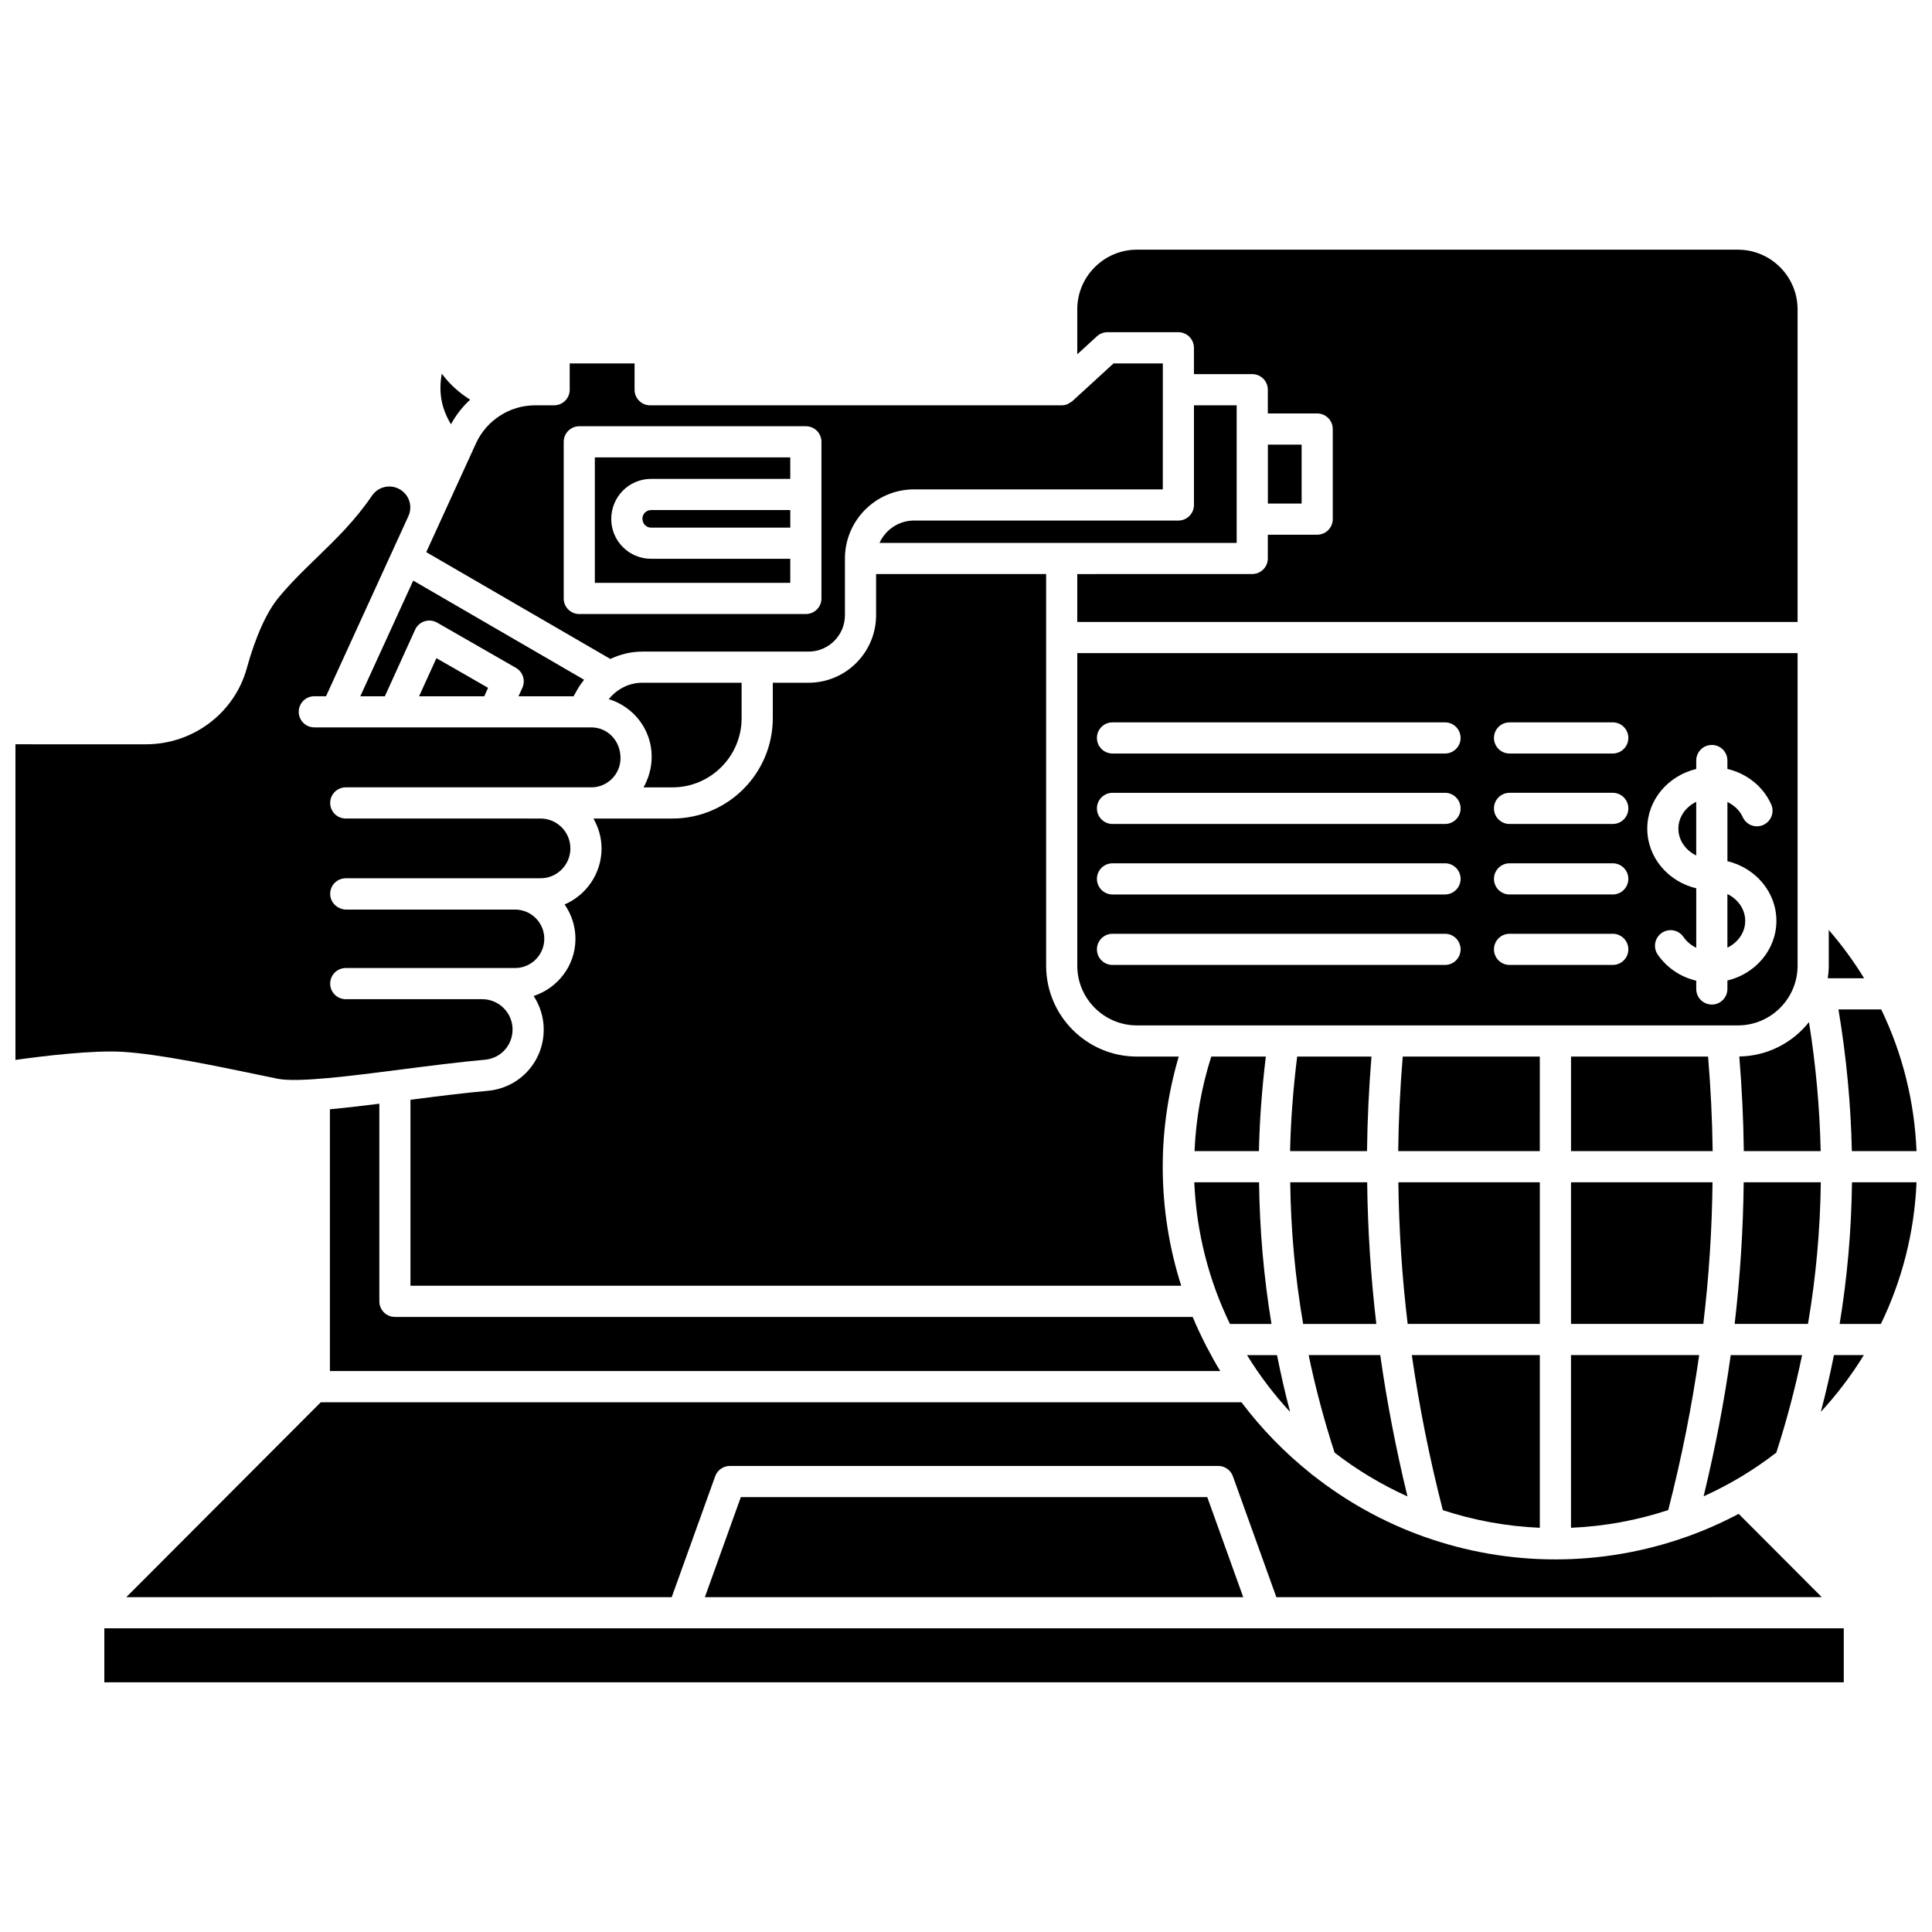
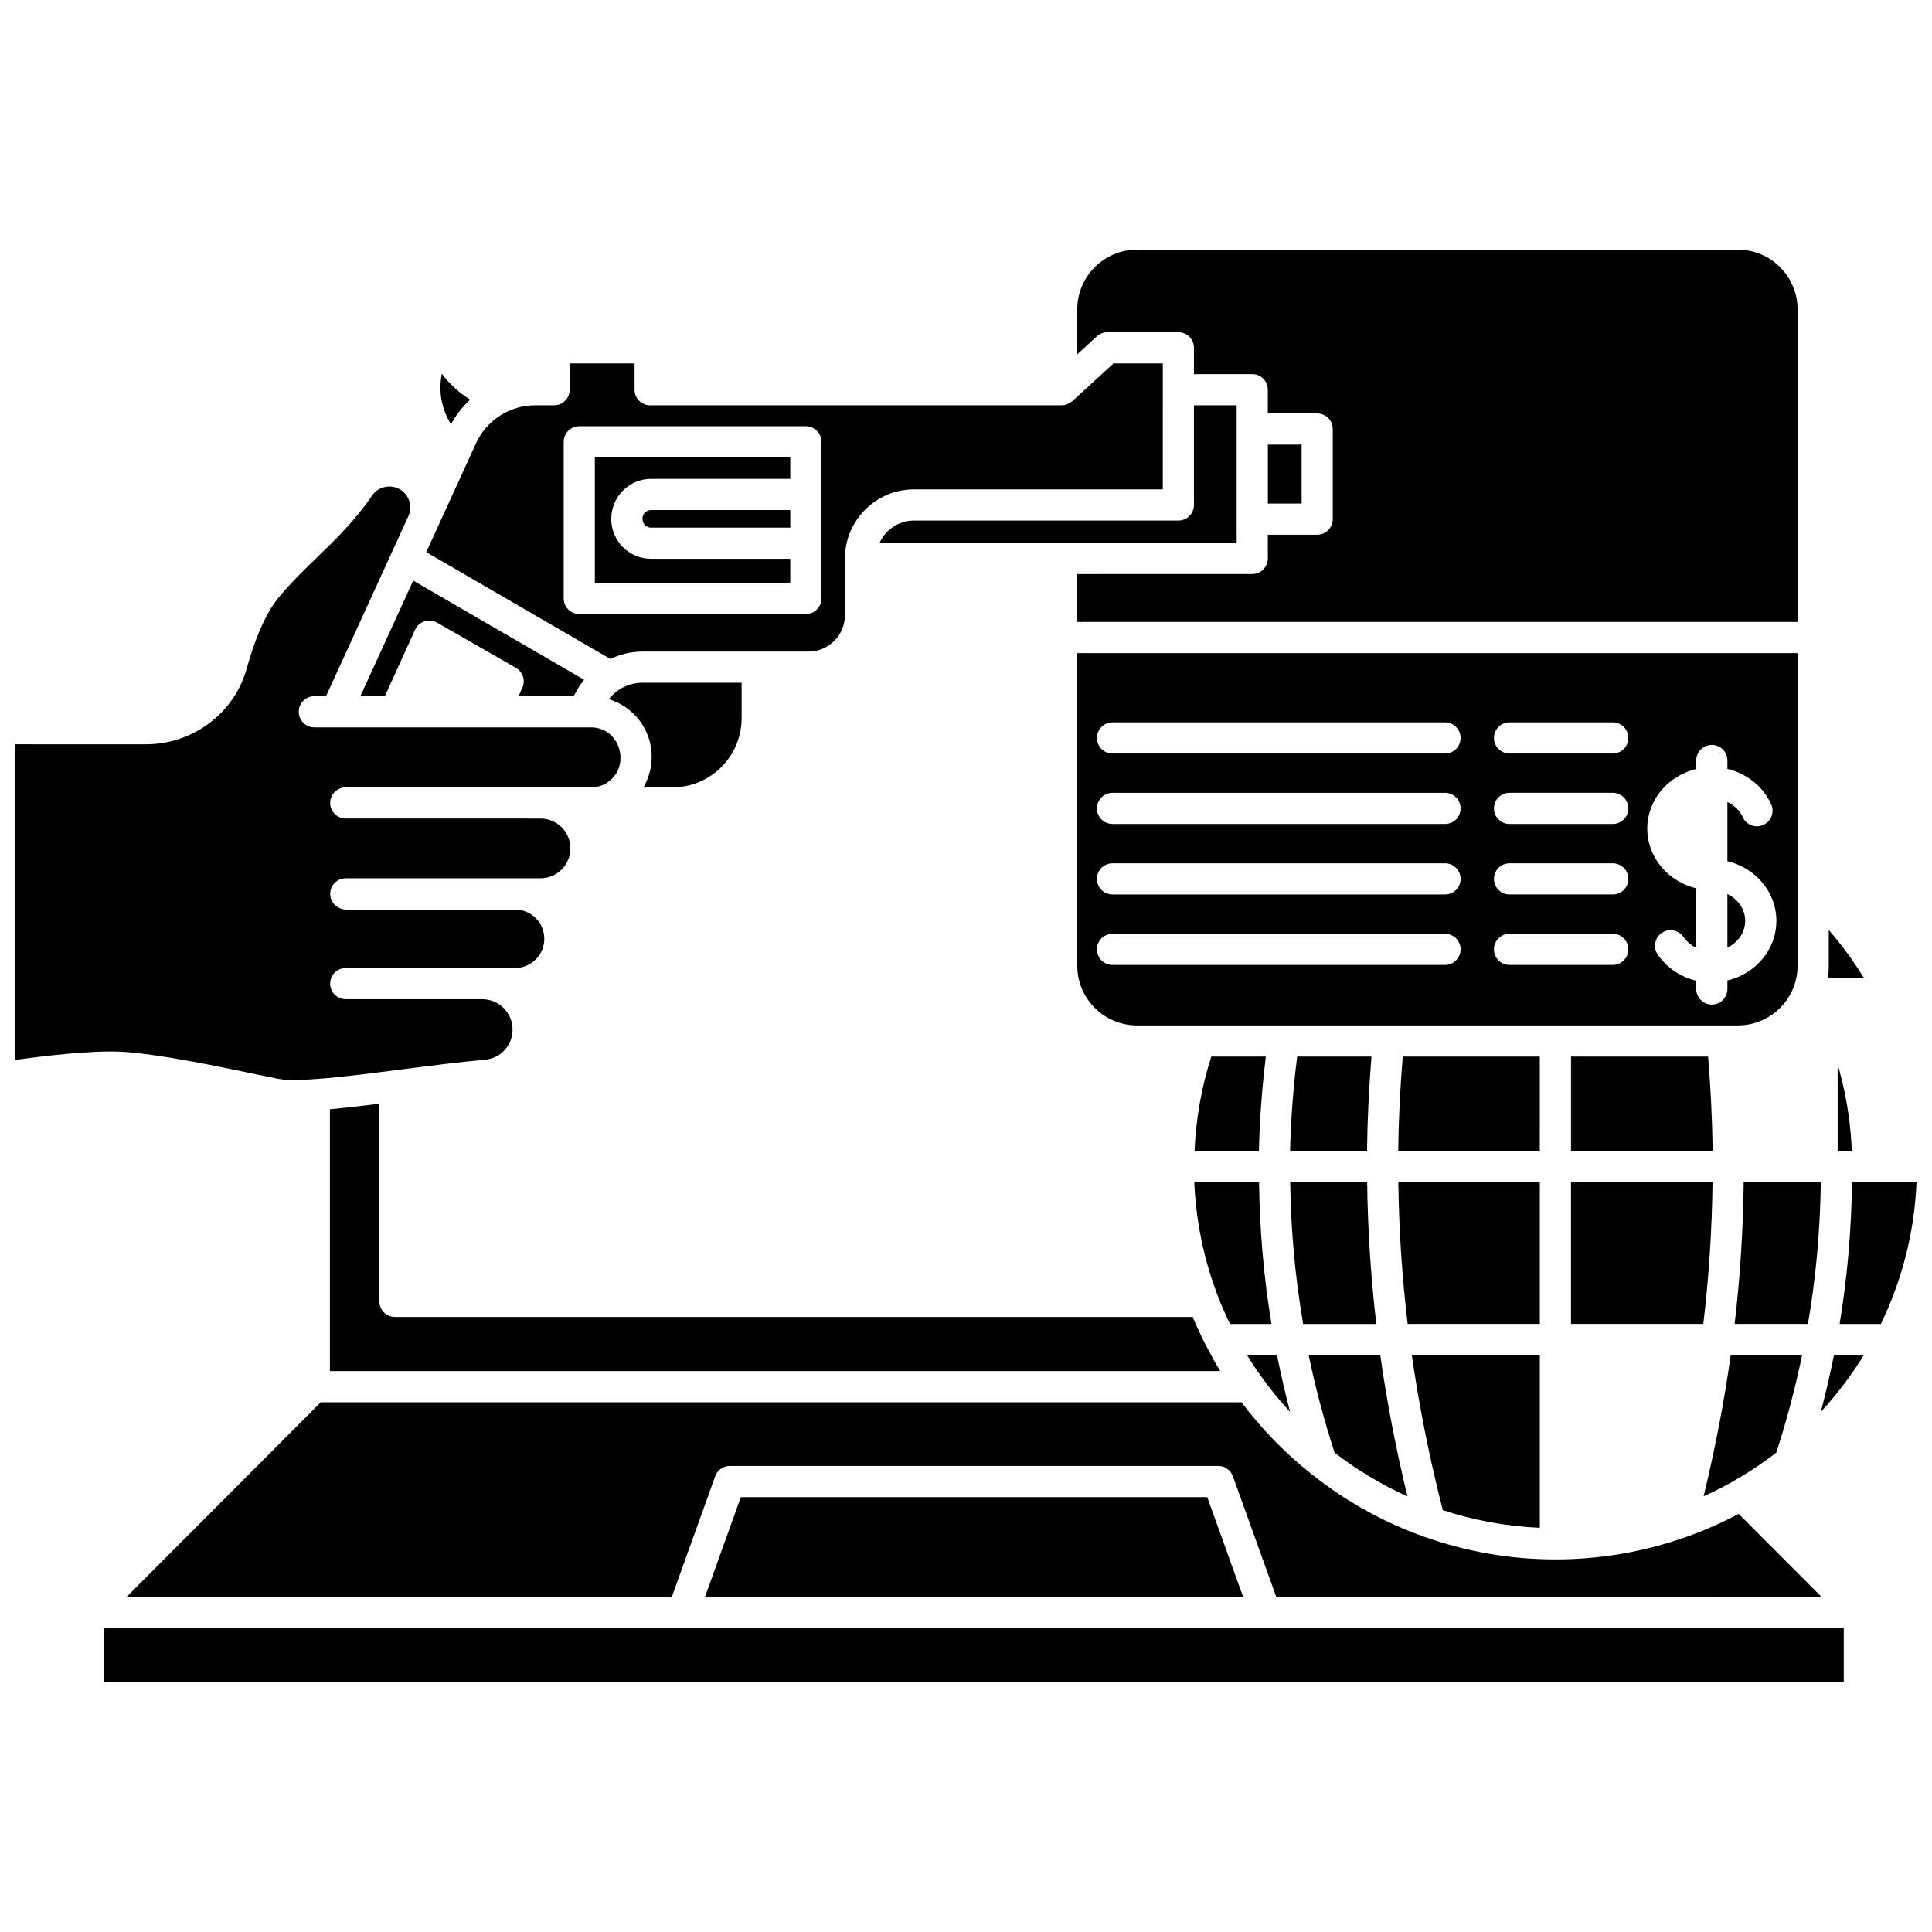
<svg xmlns="http://www.w3.org/2000/svg" width="800px" height="800px" version="1.1" viewBox="144 144 512 512">
  <defs>
    <clipPath id="c">
      <path d="m631 457h20.902v38h-20.902z" />
    </clipPath>
    <clipPath id="b">
      <path d="m148.09 272h160.91v159h-160.91z" />
    </clipPath>
    <clipPath id="a">
      <path d="m631 411h20.902v39h-20.902z" />
    </clipPath>
  </defs>
  <path d="m601.78 380.93v14.211c2.793-1.363 4.723-4.019 4.723-7.109-0.004-3.086-1.93-5.742-4.723-7.102z" />
  <path d="m620.38 399.93v-82.844h-190.89v82.844c0 8.715 7.094 15.812 15.809 15.812h159.27c8.715 0 15.809-7.098 15.809-15.812zm-93.434-0.211h-88.121c-2.285 0-4.129-1.852-4.129-4.129 0-2.281 1.848-4.129 4.129-4.129h88.121c2.285 0 4.129 1.852 4.129 4.129 0 2.281-1.848 4.129-4.129 4.129zm0-18.676h-88.121c-2.285 0-4.129-1.852-4.129-4.129 0-2.281 1.848-4.129 4.129-4.129h88.121c2.285 0 4.129 1.852 4.129 4.129 0 2.277-1.848 4.129-4.129 4.129zm0-18.68h-88.121c-2.285 0-4.129-1.852-4.129-4.129 0-2.281 1.848-4.129 4.129-4.129h88.121c2.285 0 4.129 1.852 4.129 4.129s-1.848 4.129-4.129 4.129zm0-18.672h-88.121c-2.285 0-4.129-1.852-4.129-4.129 0-2.281 1.848-4.129 4.129-4.129h88.121c2.285 0 4.129 1.852 4.129 4.129s-1.848 4.129-4.129 4.129zm44.453 56.027h-27.355c-2.285 0-4.129-1.852-4.129-4.129 0-2.281 1.848-4.129 4.129-4.129h27.355c2.285 0 4.129 1.852 4.129 4.129 0 2.281-1.848 4.129-4.129 4.129zm0-18.676h-27.355c-2.285 0-4.129-1.852-4.129-4.129 0-2.281 1.848-4.129 4.129-4.129h27.355c2.285 0 4.129 1.852 4.129 4.129 0 2.277-1.848 4.129-4.129 4.129zm0-18.68h-27.355c-2.285 0-4.129-1.852-4.129-4.129 0-2.281 1.848-4.129 4.129-4.129h27.355c2.285 0 4.129 1.852 4.129 4.129s-1.848 4.129-4.129 4.129zm0-18.672h-27.355c-2.285 0-4.129-1.852-4.129-4.129 0-2.281 1.848-4.129 4.129-4.129h27.355c2.285 0 4.129 1.852 4.129 4.129s-1.848 4.129-4.129 4.129zm30.379 62.398c0 2.281-1.848 4.129-4.129 4.129-2.285 0-4.129-1.852-4.129-4.129v-2.191c-4.152-0.984-7.805-3.422-10.211-6.934-1.289-1.887-0.797-4.457 1.086-5.742 1.879-1.281 4.449-0.801 5.742 1.082 0.848 1.242 2.023 2.211 3.383 2.867v-15.758c-7.434-1.777-12.98-8.164-12.98-15.812 0-7.644 5.547-14.031 12.98-15.812v-2.242c0-2.281 1.848-4.129 4.129-4.129 2.285 0 4.129 1.852 4.129 4.129v2.227c5.117 1.215 9.453 4.609 11.598 9.379 0.938 2.082 0.004 4.527-2.078 5.461-2.086 0.941-4.527 0-5.457-2.074-0.805-1.789-2.285-3.141-4.059-4.008v15.691c7.434 1.777 12.98 8.164 12.98 15.812 0 7.644-5.547 14.031-12.98 15.812v2.242z" />
  <path d="m552.07 457.31h-37.492c0.152 12.5 0.961 24.996 2.469 37.543h35.023z" />
-   <path d="m588.79 363.6c0 3.09 1.926 5.746 4.723 7.109v-14.219c-2.793 1.367-4.723 4.019-4.723 7.109z" />
  <path d="m516.99 540.56c-3.043-12.582-5.465-25.051-7.207-37.445h-18.977c1.797 8.691 4.106 17.305 6.871 25.848 5.93 4.586 12.406 8.488 19.312 11.598z" />
  <path d="m487.76 424c-1.031 8.371-1.695 16.727-1.875 25.051h20.391c0.094-8.332 0.504-16.68 1.18-25.051z" />
  <path d="m508.74 494.86c-1.473-12.543-2.277-25.043-2.426-37.543l-20.391 0.004c0.156 12.613 1.297 25.137 3.422 37.543z" />
  <path d="m552.07 548.88v-45.766h-33.926c1.953 13.59 4.672 27.262 8.219 41.09 8.148 2.676 16.766 4.297 25.707 4.676z" />
  <path d="m621.57 503.12h-18.91c-1.734 12.395-4.148 24.852-7.184 37.418 6.894-3.109 13.355-7.008 19.27-11.59 2.758-8.539 5.027-17.152 6.824-25.828z" />
  <path d="m596.66 424h-36.324v25.051h37.535c-0.102-8.332-0.52-16.68-1.211-25.051z" />
-   <path d="m560.33 548.88c8.965-0.383 17.609-2.008 25.773-4.699 3.543-13.812 6.254-27.477 8.199-41.07h-33.973z" />
  <path d="m322.19 352.66c10.117 0 18.348-8.23 18.348-18.348v-9.375h-26.344c-3.5 0-6.707 1.668-8.863 4.34 6.559 2.004 11.371 8.039 11.371 15.238 0 3.004-0.82 5.75-2.156 8.145z" />
  <path d="m628.64 390.46v9.473c0 1.129-0.102 2.231-0.258 3.316h9.629c-2.75-4.481-5.863-8.762-9.371-12.789z" />
  <path d="m552.07 424h-36.328c-0.695 8.371-1.105 16.715-1.203 25.051h37.523l0.004-25.051z" />
-   <path d="m273.25 433.08c-6.398 0.57-13.52 1.473-20.473 2.367v49.289h204.26c-3.176-9.957-4.902-20.559-4.902-31.555 0-9.953 1.48-19.73 4.238-29.18h-11.07c-13.27 0-24.066-10.797-24.066-24.07l-0.004-103.8h-45.059v10.891c0 9.879-8.035 17.914-17.914 17.914h-9.461v9.375c0 14.672-11.938 26.609-26.609 26.609h-20.926c1.336 2.352 2.156 5.027 2.156 7.918 0 6.652-4.043 12.375-9.797 14.852 1.871 2.684 2.894 5.856 2.879 9.199-0.043 7.047-4.711 12.969-11.082 15.055 1.676 2.562 2.672 5.609 2.672 8.895 0 8.5-6.379 15.48-14.84 16.238z" />
  <path d="m340.33 540.75-9.531 26.512h142.67l-9.531-26.512z" />
  <path d="m626.79 567.26-22.023-22.074c-4.367 2.312-8.914 4.328-13.617 6.016-0.168 0.07-0.336 0.125-0.508 0.172-10.785 3.797-22.371 5.883-34.434 5.883-12.094 0-23.699-2.094-34.508-5.906-0.086-0.023-0.168-0.055-0.254-0.086-10.727-3.812-20.641-9.344-29.426-16.254-0.258-0.152-0.48-0.344-0.699-0.551-6.863-5.492-13.035-11.816-18.324-18.848l-243.99 0.004-51.535 51.645h144.54l11.52-32.039c0.59-1.641 2.148-2.734 3.887-2.734h129.42c1.742 0 3.301 1.094 3.887 2.734l11.52 32.039z" />
  <path d="m231.43 437.96v69.387h235.95c-1.27-2.074-2.445-4.203-3.57-6.363-0.113-0.195-0.223-0.375-0.301-0.586-1.234-2.418-2.391-4.879-3.441-7.394l-211.41-0.004c-2.285 0-4.129-1.852-4.129-4.129v-52.375c-4.695 0.59-9.121 1.109-13.094 1.465z" />
  <path d="m597.84 457.31h-37.508v37.543h35.059c1.504-12.535 2.305-25.031 2.449-37.543z" />
  <path d="m314.2 316.68h44.066c5.324 0 9.652-4.328 9.652-9.652v-15.023c0-10.098 8.215-18.312 18.312-18.312h65.926l0.004-33.387h-13.059l-10.938 10.02c-0.207 0.191-0.461 0.293-0.703 0.434-0.188 0.113-0.344 0.258-0.543 0.34-0.488 0.199-1.012 0.312-1.551 0.312l-109.07 0.004c-2.285 0-4.129-1.852-4.129-4.129v-6.981h-17.191v6.977c0 2.281-1.848 4.129-4.129 4.129h-5.035c-6.715 0-12.859 3.949-15.656 10.055l-10.422 22.789v0.004l-2.773 6.062 48.793 28.309c2.602-1.238 5.469-1.949 8.445-1.949zm-20.812-14.082v-41.512c0-2.281 1.848-4.129 4.129-4.129h60.047c2.285 0 4.129 1.852 4.129 4.129v41.508c0 2.281-1.848 4.129-4.129 4.129l-60.047 0.004c-2.285 0-4.129-1.848-4.129-4.129z" />
  <path d="m245.99 328.52 8.02-17.648c0.48-1.059 1.383-1.867 2.496-2.223 1.105-0.355 2.312-0.23 3.324 0.348l20.895 11.992c1.848 1.062 2.586 3.356 1.703 5.293l-1.02 2.238h14.59l1.031-1.82c0.516-0.914 1.121-1.754 1.758-2.562l-45.281-26.273-14.023 30.656z" />
  <path d="m301.64 298.46h51.789v-6.375h-36.902c-5.812 0-10.539-4.731-10.539-10.535 0-5.914 4.731-10.641 10.539-10.641h36.902v-5.699h-51.789z" />
-   <path d="m255.06 328.52h17.27l1.016-2.238-13.691-7.856z" />
  <path d="m469.95 494.86h11.004c-2.047-12.406-3.137-24.934-3.289-37.543h-17.168c0.578 13.406 3.902 26.105 9.453 37.543z" />
  <g clip-path="url(#c)">
    <path d="m631.52 494.86h10.934c5.547-11.438 8.875-24.137 9.445-37.543h-17.105c-0.145 12.613-1.23 25.141-3.273 37.543z" />
  </g>
  <path d="m314.25 281.45c0 1.359 1.02 2.379 2.281 2.379h36.902v-4.656h-36.902c-1.262 0-2.281 1.02-2.281 2.277z" />
  <path d="m626.54 518.15c4.266-4.617 8.09-9.648 11.395-15.035h-7.918c-1.004 5.035-2.16 10.047-3.477 15.035z" />
  <path d="m324.93 575.52h-153.28v14.309h460.97v-14.309z" />
  <g clip-path="url(#b)">
    <path d="m176.62 422.75c9.73 0.625 24.418 3.688 36.223 6.148l4.684 0.969c5.301 1.094 19.328-0.711 32.879-2.453 7.453-0.957 15.156-1.949 22.113-2.574 4.172-0.371 7.316-3.812 7.316-8.004 0-4.434-3.606-8.039-8.039-8.039h-36.168c-2.285 0-4.129-1.852-4.129-4.129 0-2.281 1.848-4.129 4.129-4.129h44.871c4.242 0 7.719-3.453 7.746-7.699 0.012-2.074-0.789-4.031-2.254-5.508-1.461-1.469-3.414-2.285-5.488-2.285l-44.73 0.008c-0.582 0-1.133-0.125-1.633-0.344-1.539-0.598-2.641-2.078-2.641-3.828 0-2.281 1.848-4.129 4.129-4.129h51.617c4.367 0 7.914-3.551 7.914-7.918 0-4.367-3.547-7.918-7.914-7.918l-51.617-0.004c-2.285 0-4.129-1.852-4.129-4.129 0-2.281 1.848-4.129 4.129-4.129h65.07c4.269 0 7.746-3.473 7.746-7.746 0-4.672-3.473-8.145-7.746-8.145h-25.809-0.008-26.223-0.012-0.008-15.695-0.012-5.633c-2.285 0-4.129-1.852-4.129-4.129 0-2.281 1.848-4.129 4.129-4.129h3.102l21.82-47.707c1.262-2.746 0.121-5.949-2.582-7.293-2.477-1.23-5.492-0.438-7.039 1.824-4.484 6.609-9.602 11.566-14.555 16.359-3.398 3.293-6.918 6.695-10.141 10.582-3.238 3.894-6.188 10.434-8.523 18.902-3.277 11.816-14.25 20.07-26.699 20.07l-34.586-0.004v83.645c7.129-1 20.516-2.641 28.523-2.137z" />
  </g>
  <g clip-path="url(#a)">
-     <path d="m634.76 449.05h17.141c-0.555-13.246-3.754-25.949-9.367-37.543h-11.324c2.102 12.574 3.285 25.098 3.551 37.543z" />
+     <path d="m634.76 449.05c-0.555-13.246-3.754-25.949-9.367-37.543h-11.324c2.102 12.574 3.285 25.098 3.551 37.543z" />
  </g>
-   <path d="m606.13 449.05h20.367c-0.246-11.332-1.27-22.734-3.094-34.18-4.34 5.461-10.992 8.992-18.469 9.109 0.684 8.383 1.098 16.734 1.195 25.07z" />
  <path d="m606.1 457.31c-0.141 12.512-0.938 25.012-2.398 37.543h19.43c2.113-12.398 3.246-24.922 3.402-37.543z" />
  <path d="m471.73 281.58v-30.172h-11.32v26.414c0 2.281-1.848 4.129-4.129 4.129h-70.059c-4.07 0-7.559 2.441-9.141 5.922h94.648z" />
  <path d="m465 424c-2.59 8.105-4.07 16.496-4.434 25.051h17.062c0.172-8.324 0.824-16.68 1.828-25.051z" />
  <path d="m437.48 232.04h18.797c2.285 0 4.129 1.852 4.129 4.129v6.977h15.453c2.285 0 4.129 1.852 4.129 4.129v6.293h13.078c2.285 0 4.129 1.852 4.129 4.129v23.879c0 2.281-1.848 4.129-4.129 4.129h-13.078v6.289c0 2.281-1.848 4.129-4.129 4.129l-46.371 0.012v12.688h190.89v-82.84c0-8.715-7.098-15.812-15.812-15.812h-159.27c-8.715 0-15.809 7.094-15.809 15.812v11.914l5.203-4.766c0.766-0.699 1.762-1.09 2.793-1.09z" />
  <path d="m482.42 503.12h-7.945c3.309 5.394 7.141 10.43 11.418 15.055-1.328-4.996-2.465-10.016-3.473-15.055z" />
  <path d="m268.59 249.92c-2.906-1.832-5.445-4.094-7.504-6.891-0.918 4.867-0.094 9.273 2.43 13.402 1.348-2.465 3.055-4.656 5.074-6.512z" />
  <path d="m480 261.83h8.945v15.617h-8.945z" />
</svg>